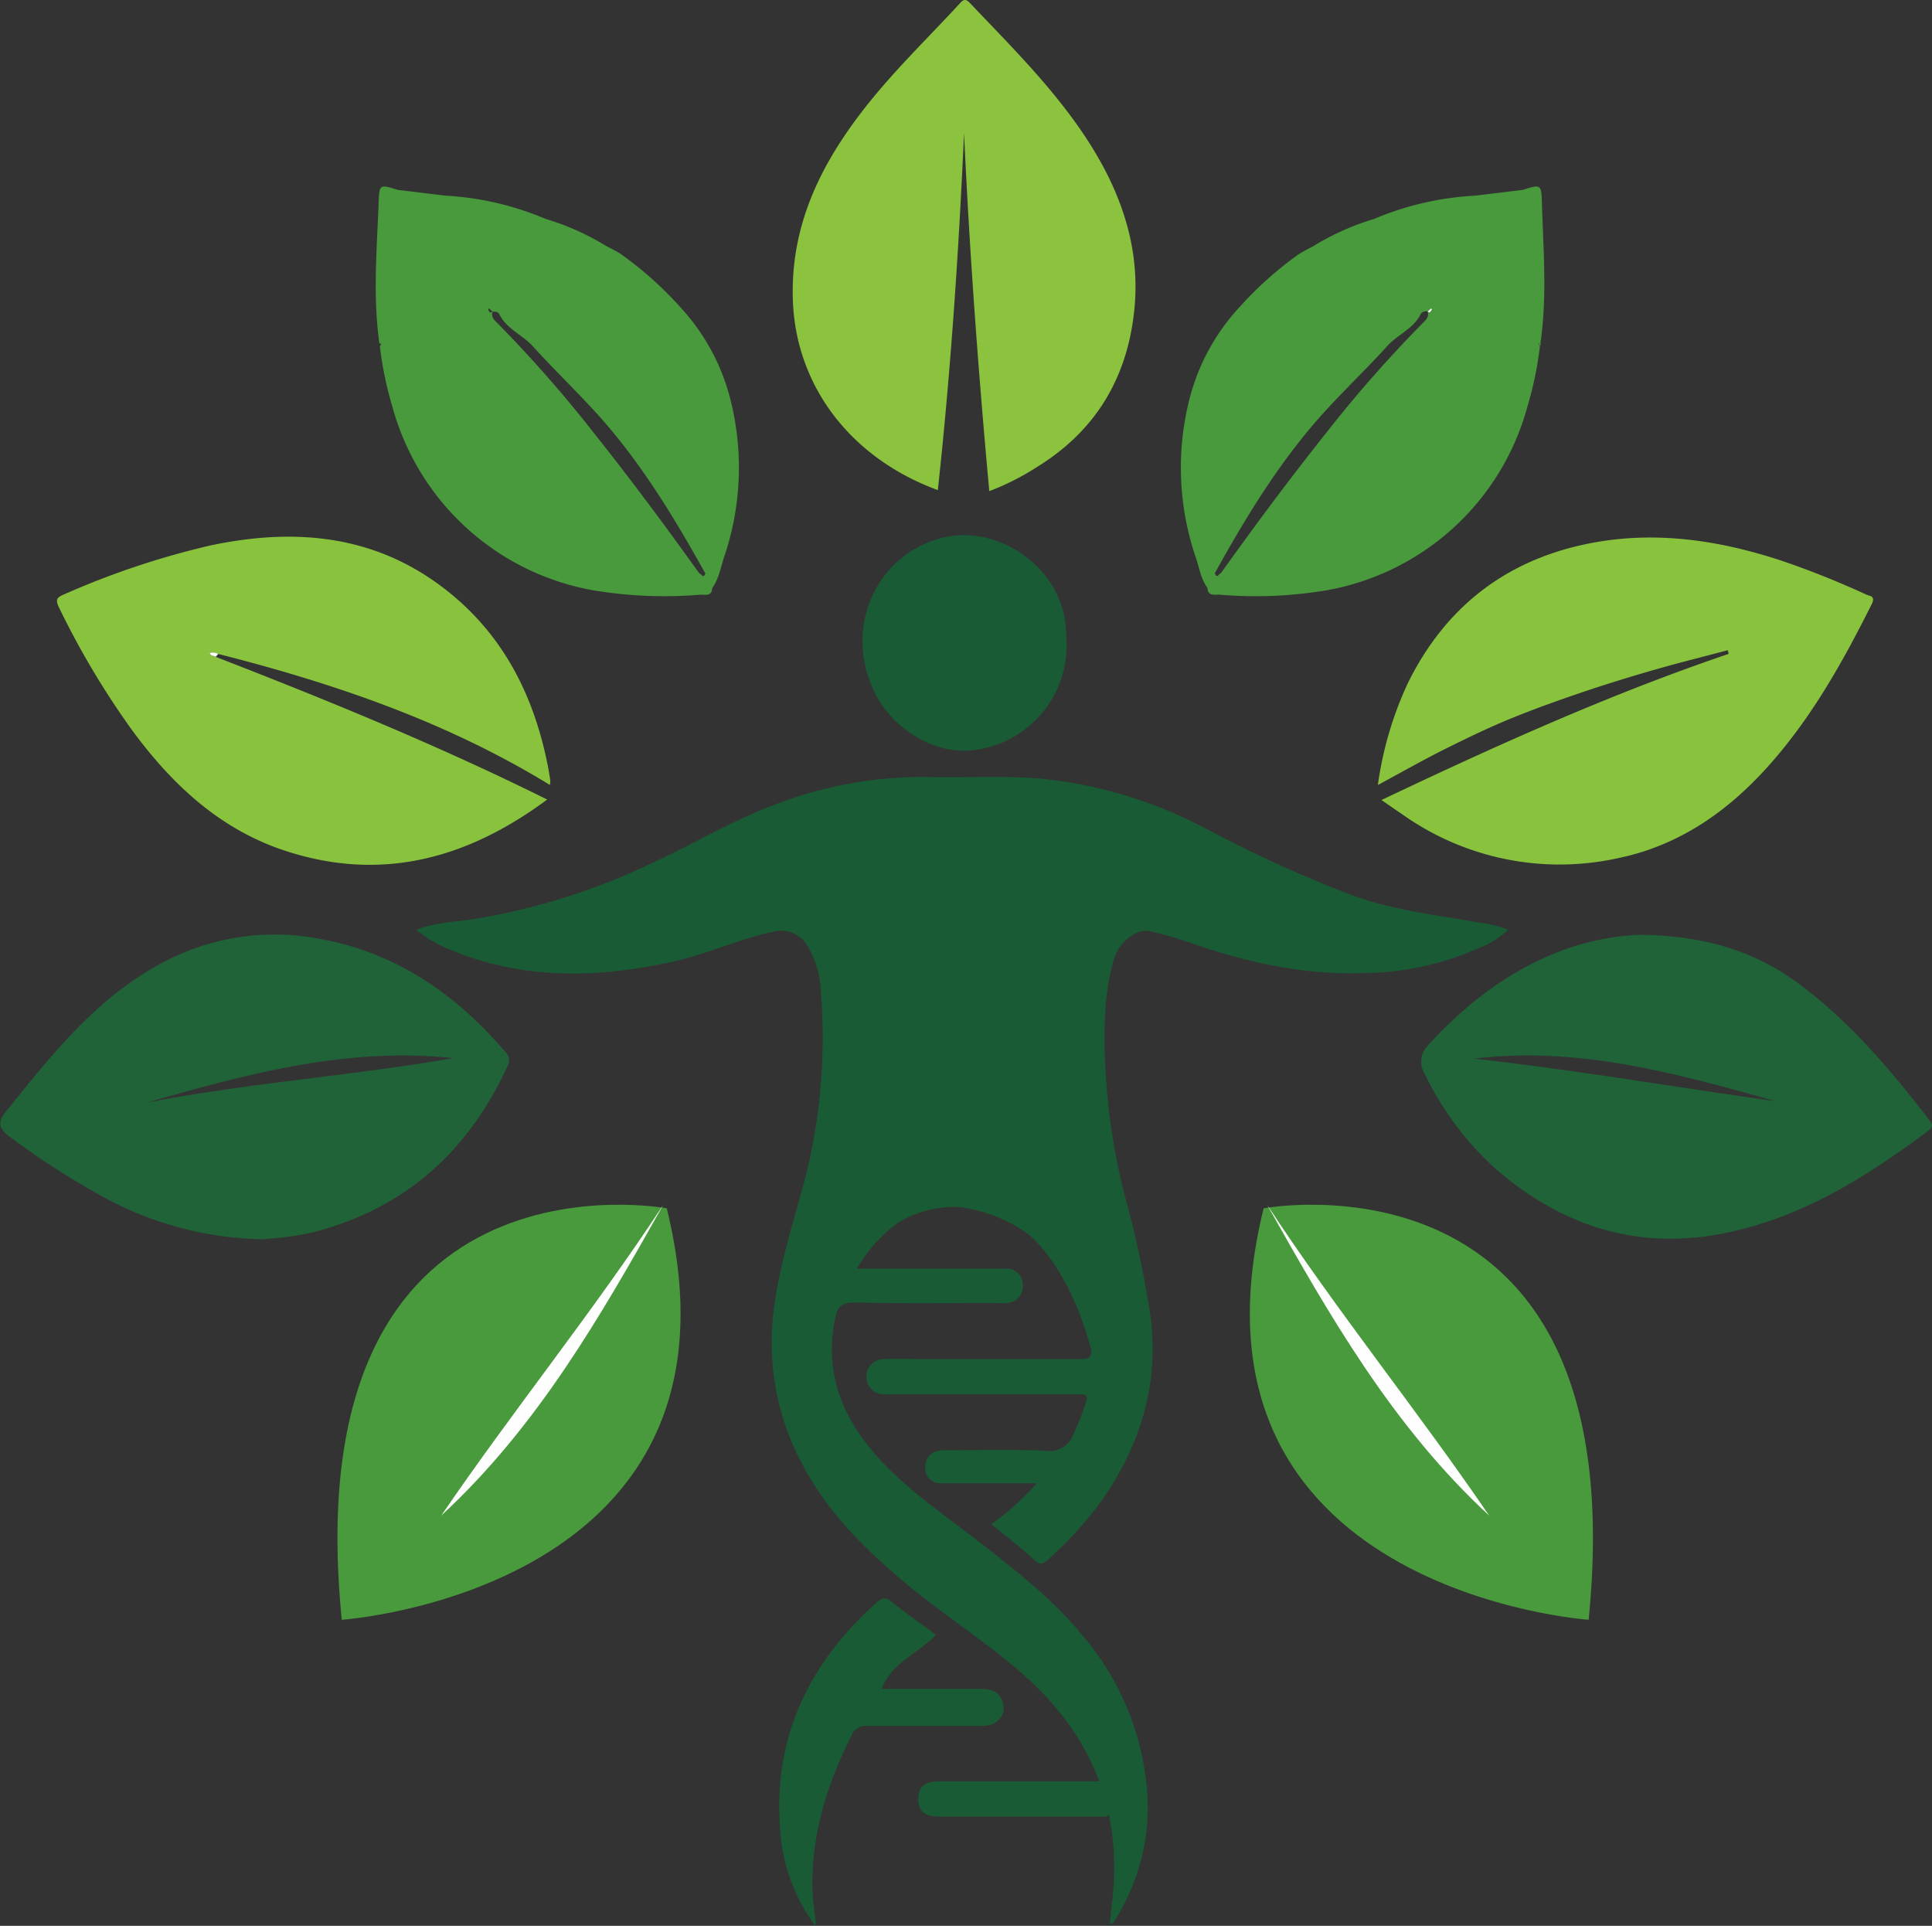
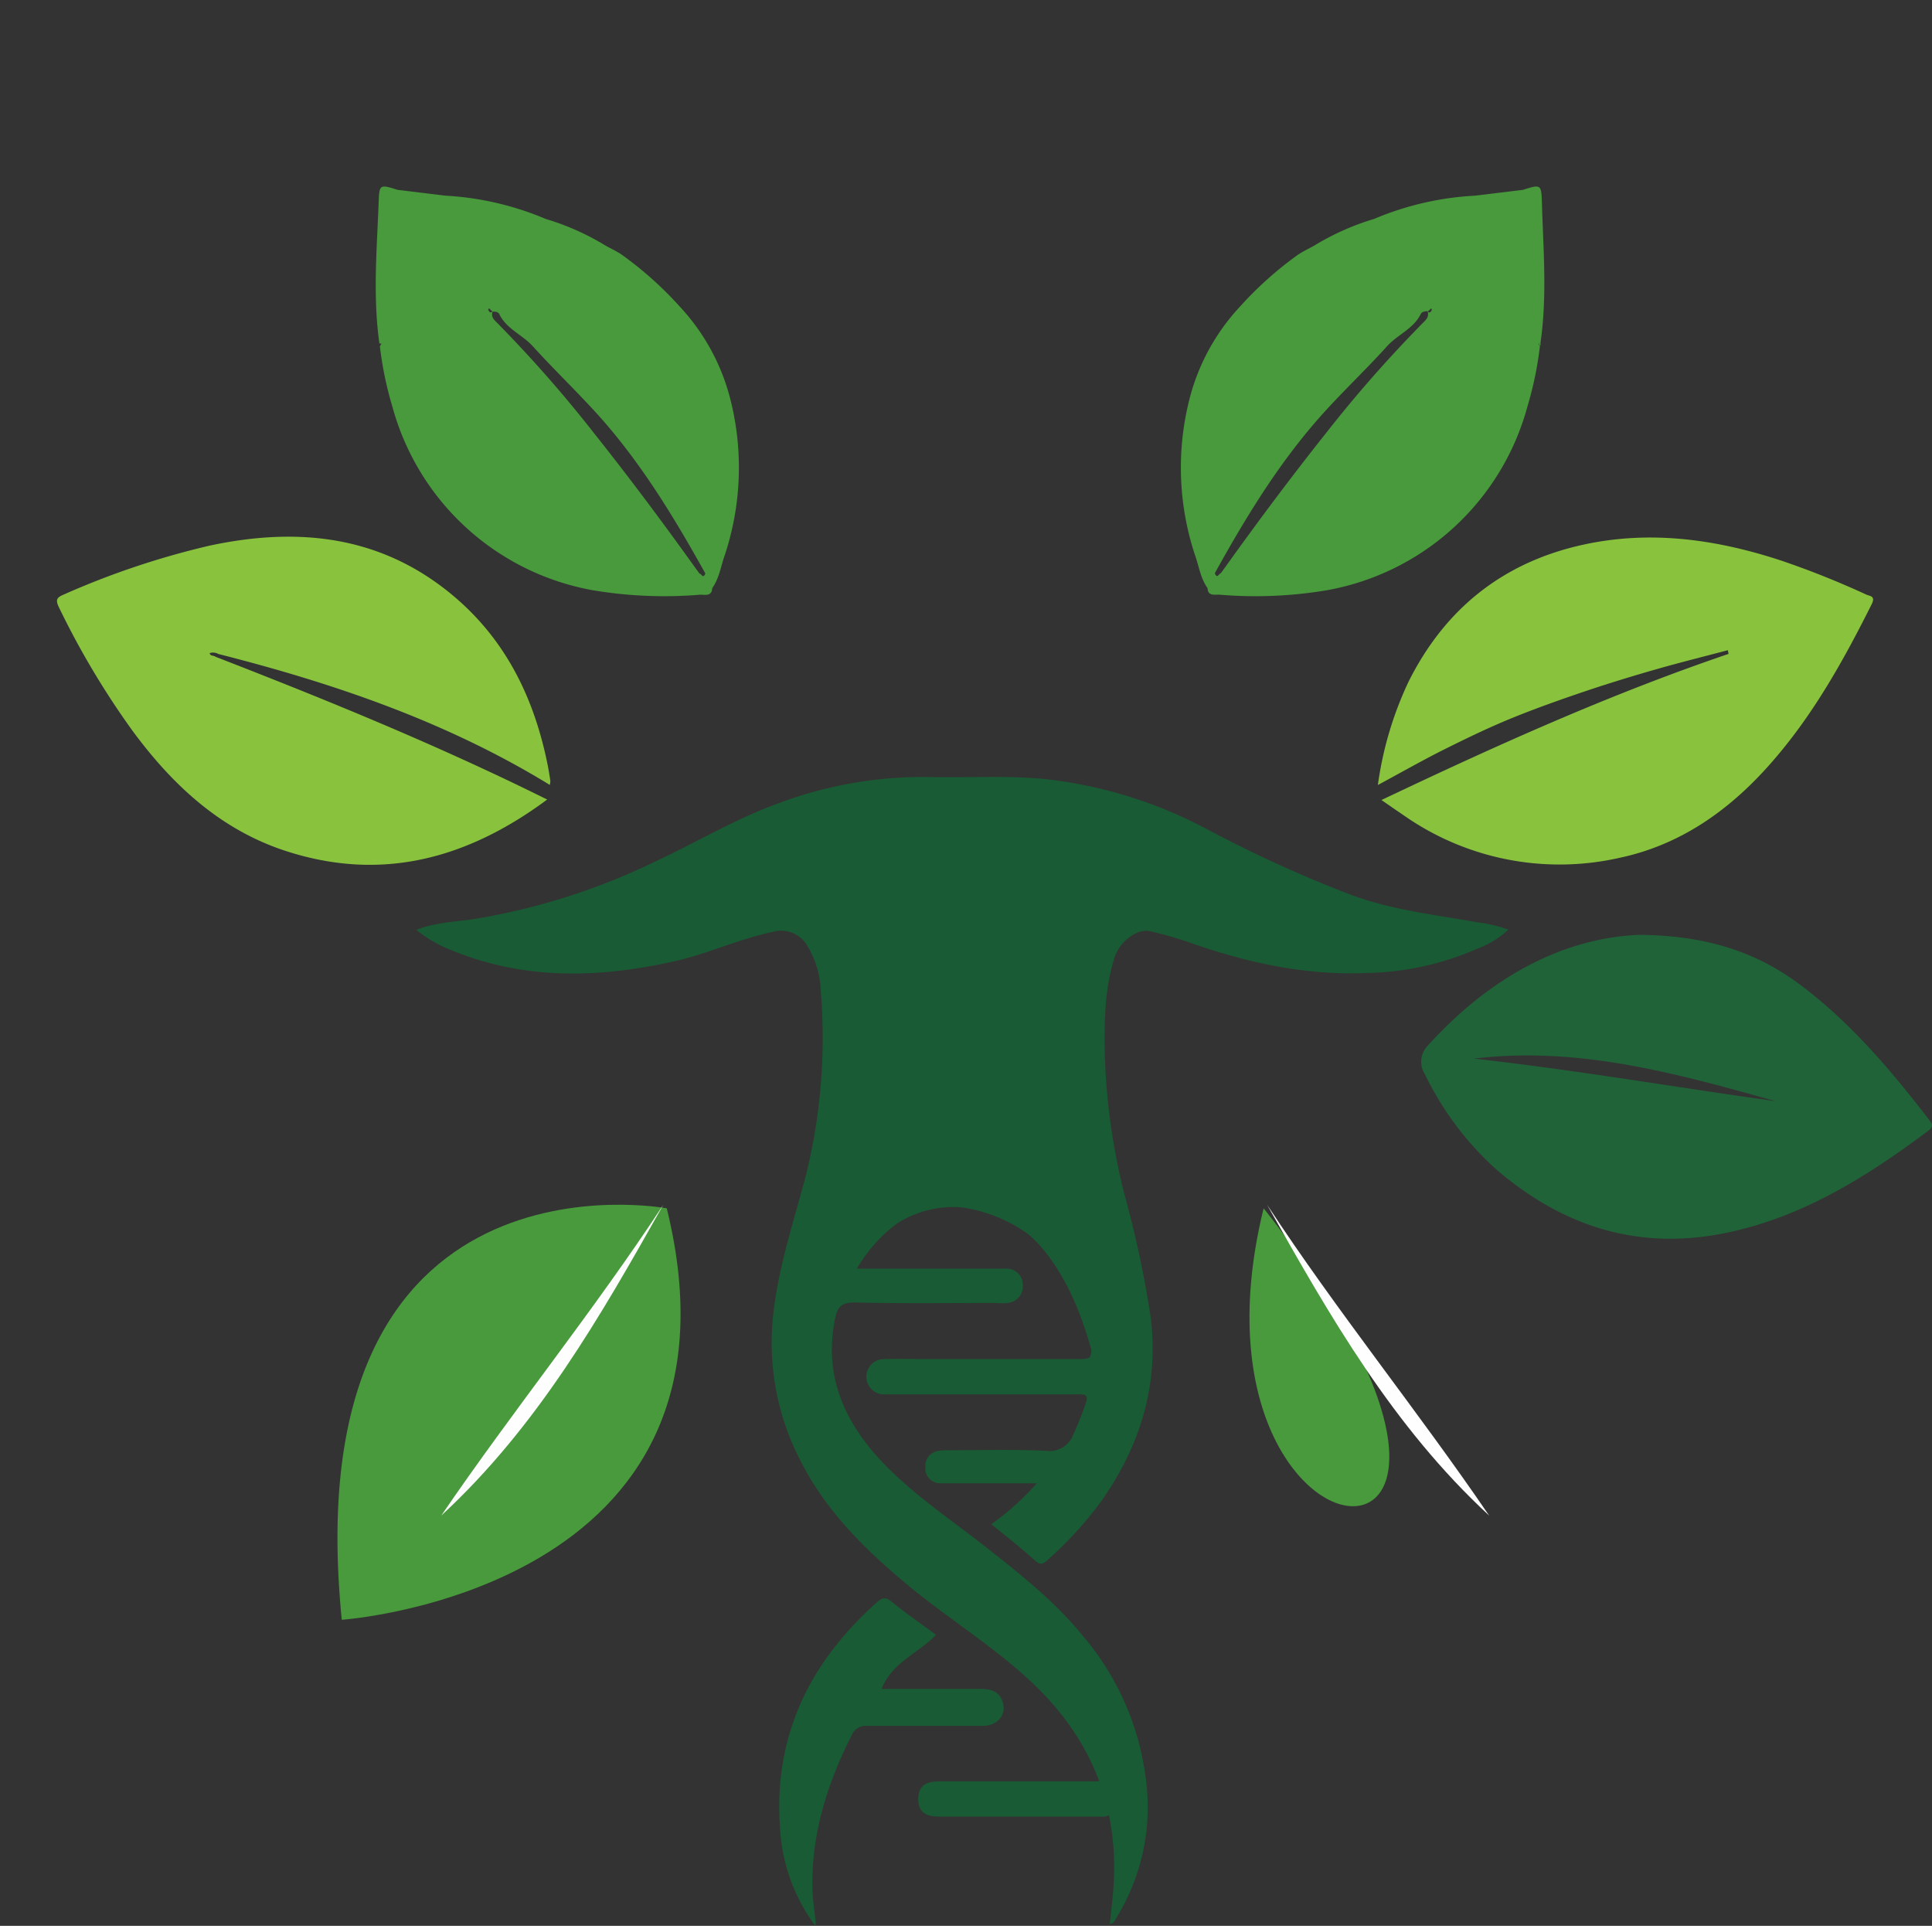
<svg xmlns="http://www.w3.org/2000/svg" viewBox="0 0 241.83 241.04">
  <rect x="0" y="0" width="241.83" height="241.04" fill="#333333" stroke="none" />
  <g id="图层_2" data-name="图层 2">
    <g id="图层_1-2" data-name="图层 1">
      <path d="M120.25,151.1a13.16,13.16,0,0,0-8,2.05,18.76,18.76,0,0,0-3.43,3.34,20.48,20.48,0,0,0-1.57,2.29h17.28c.5,0,1,0,1.49,0a2,2,0,0,1,2,2,2.09,2.09,0,0,1-1.88,2.3,5.82,5.82,0,0,1-1.32,0c-6,0-11.91.08-17.87-.06-1.64,0-2.12.56-2.42,2-1.45,7.12,1.12,12.89,5.88,17.94,4,4.23,8.87,7.39,13.41,11,4.16,3.27,8.3,6.59,11.66,10.71a34,34,0,0,1,7.91,17.71,26.44,26.44,0,0,1-3.69,17.72c-.16.27-.25.6-.78.71.13-1.27.26-2.49.38-3.71,1-10.85-2.72-19.8-10.73-27.08-4.62-4.2-9.92-7.5-14.72-11.45-5.38-4.45-10.35-9.27-13.58-15.6a32.08,32.08,0,0,1-3.48-18.49c.67-6.1,2.65-11.83,4.16-17.68a71.52,71.52,0,0,0,1.78-22.85,11.55,11.55,0,0,0-1.59-5.42,3.81,3.81,0,0,0-4.45-1.89c-4.14.87-8,2.69-12.09,3.63-9.63,2.18-19.13,2.45-28.42-1.48a15.65,15.65,0,0,1-4.08-2.42c2.64-1,5.28-1,7.82-1.44a82.24,82.24,0,0,0,22-7.06c5.3-2.46,10.33-5.51,15.87-7.46a51.29,51.29,0,0,1,18.35-3.16c4.9.12,9.8-.22,14.7.26a56.06,56.06,0,0,1,20.56,6.44,160.14,160.14,0,0,0,17.59,8c5.16,1.94,10.53,2.52,15.86,3.47a18.3,18.3,0,0,1,3.95.93,11.17,11.17,0,0,1-3.77,2.34,36,36,0,0,1-13.66,3.08c-7.8.37-15.28-1.25-22.59-3.85a47.63,47.63,0,0,0-4.84-1.37c-1.59-.38-3.78,1.31-4.4,3.2-1.26,3.9-1.32,7.92-1.26,11.94a81.29,81.29,0,0,0,2.46,17.77A130.38,130.38,0,0,1,144.05,165c1,8.44-1.35,15.94-6.14,22.8a46.89,46.89,0,0,1-6.78,7.44c-.55.51-.9.69-1.59.07-1.71-1.55-3.54-3-5.46-4.54a33.19,33.19,0,0,0,5.69-5.12h-8.36c-1.21,0-2.43,0-3.64,0a1.85,1.85,0,0,1-1.94-2,1.9,1.9,0,0,1,1.73-2.07,6.24,6.24,0,0,1,1.15-.07c4.08,0,8.16-.12,12.24.07a3.14,3.14,0,0,0,3.38-2,38.65,38.65,0,0,0,1.63-4.14c.35-1.06-.51-.92-1.15-.92l-23,0c-.39,0-.77,0-1.16,0a2.21,2.21,0,0,1,0-4.42c1.87-.06,3.75,0,5.63,0,6.34,0,12.68,0,19,0,.6,0,1-.07,1.14-.29a1.38,1.38,0,0,0,.08-1.21c-3-10.85-8-14.28-8-14.28A18.84,18.84,0,0,0,120.25,151.1Z" style="fill:#195b34" />
-       <path d="M123.83,61.47c-1.38-15-2.47-29.87-3.16-44.8C120,31.6,119,46.48,117.39,61.34c-10.91-4-17.73-13-18.14-23.63-.38-9.67,3.67-17.56,9.48-24.81,3.52-4.39,7.57-8.31,11.38-12.44.42-.46.69-.71,1.28-.1C127,6.27,132.84,12,137.07,19.06c3.61,6.05,5.63,12.52,4.92,19.64-.85,8.57-4.84,15.24-12.22,19.77A31.79,31.79,0,0,1,123.83,61.47Z" style="fill:#8bc33e" />
      <path d="M172.47,98.25a44.36,44.36,0,0,1,3.81-12.87c4.6-9.25,11.95-15.06,22-17.23,8.38-1.81,16.59-.64,24.64,2a109.69,109.69,0,0,1,10.69,4.27c.45.2,1.19.17.67,1.2-3.6,7.2-7.51,14.19-12.91,20.23-5.07,5.68-11.11,9.91-18.63,11.51A34,34,0,0,1,175.64,102c-.86-.58-1.71-1.17-2.72-1.87,14.34-6.81,28.6-13.25,43.45-18.29l-.1-.46c-2.94.78-5.89,1.51-8.8,2.34s-6,1.77-8.94,2.76-6,2.07-9,3.28-5.72,2.53-8.52,3.92S175.44,96.65,172.47,98.25Z" style="fill:#89c33e" />
      <path d="M27,82.21c14,5.43,27.91,11.11,41.49,17.86-10,7.42-20.77,10.36-32.8,6.41-8.13-2.67-14.11-8.25-19.09-15A103,103,0,0,1,7.37,76c-.48-1-.21-1.24.66-1.61a102.26,102.26,0,0,1,18.21-6.1c11.34-2.42,21.9-1.22,31,6.71,6.3,5.51,9.69,12.66,11.31,20.74.13.64.23,1.3.34,2a3.36,3.36,0,0,1-.07.5c-12.9-7.91-27-12.71-41.49-16.39a1.36,1.36,0,0,0-1.08-.11C26.31,82.15,26.74,82,27,82.21Z" style="fill:#89c33e" />
-       <path d="M32.78,155.1A43,43,0,0,1,12,149.29a99.05,99.05,0,0,1-10.76-7c-1.14-.84-1.68-1.65-.63-3,6.05-7.53,12-15.15,21-19.44A29.73,29.73,0,0,1,40,117.5c9.5,1.7,17,6.86,23.18,14.07a1.49,1.49,0,0,1,.36,1.85c-5,10.83-13,18-24.71,20.9A41.17,41.17,0,0,1,32.78,155.1Zm23.93-22.66c-13.26-1.44-25.85,2-38.44,5.59C31,135.54,43.92,134.66,56.71,132.44Z" style="fill:#206338" />
      <path d="M205.25,117c8.44.1,14.63,2.17,20.08,6.25,6.29,4.71,11.32,10.65,16.09,16.84.39.51.7.87-.06,1.44-7.6,5.67-15.53,10.69-25,12.71-11.17,2.4-20.83-.7-29.29-8.07a38.64,38.64,0,0,1-8.71-11.71,2.89,2.89,0,0,1,.39-3.63C186.29,122.51,195.4,117.39,205.25,117Zm-20.8,15.49c12.67,1.41,25.2,3.58,37.78,5.33C209.86,134.34,197.48,130.91,184.45,132.5Z" style="fill:#206338" />
-       <path d="M133.5,80.32A13.2,13.2,0,0,1,121.77,93.9c-4.73.58-10.09-2.62-12.37-7.38-3.79-7.91.19-17,8.39-19.17,7.1-1.87,15,3.68,15.6,11C133.44,79,133.47,79.66,133.5,80.32Z" style="fill:#195b34" />
      <path d="M101.92,240.85a22.54,22.54,0,0,1-4.28-12c-.85-11.49,3.65-20.74,12.09-28.28.67-.6,1.08-.75,1.86-.11,1.79,1.45,3.69,2.76,5.57,4.15-2.17,2.3-5.49,3.42-6.81,6.77,4.1,0,8.19,0,12.28,0,1.16,0,2.25.16,2.77,1.35.75,1.7-.39,3.27-2.41,3.28-4.8,0-9.59,0-14.39,0a1.91,1.91,0,0,0-2,1.18c-3,5.94-5,12.16-4.91,18.9,0,1.53.27,3.06.42,4.6Z" style="fill:#195b34" />
      <path d="M127.59,227.36c-3.36,0-6.72,0-10.08,0-1.82,0-2.59-.72-2.57-2.24s.85-2.17,2.67-2.17h20a2.61,2.61,0,0,1,2.59,2.13,2.25,2.25,0,0,1-2.53,2.28C134.31,227.37,131,227.35,127.59,227.36Z" style="fill:#195b34" />
      <path d="M193,25.24c-.07-2.15-.16-2.19-2.36-1.48l-6,.73A37.37,37.37,0,0,0,172,27.4h0a32,32,0,0,0-7.53,3.36c-.66.37-1.36.69-2,1.12a45,45,0,0,0-7.22,6.45,26.6,26.6,0,0,0-6.4,11.76,34.79,34.79,0,0,0,.74,19.42h0c.49,1.38.68,2.87,1.56,4.1.05,1.06.91.77,1.49.82a53.93,53.93,0,0,0,13.42-.55,31.81,31.81,0,0,0,25.13-23,44.09,44.09,0,0,0,1.56-7.54l-.2-.34h0a1.09,1.09,0,0,1,.26,0C193.69,37.05,193.16,31.15,193,25.24ZM178.07,40.45A162,162,0,0,0,166,54.18c-4.43,5.57-8.69,11.28-12.83,17.07l-.36.49h0c-.25.05-.46.77-.75,0,3.77-6.8,7.78-13.42,12.94-19.31,2.77-3.16,5.83-6,8.64-9.12,1.32-1.45,3.28-2.15,4.19-4,.17-.32.53-.35.86-.36C178.92,39.67,178.47,40.05,178.07,40.45Zm.64-1.45.42-.4s.12.15.1.17C179.1,39,179,39.25,178.71,39Z" style="fill:#489a3c" />
      <path d="M192.79,43.33l-.21-.35.27,0Z" style="fill:#479a3d" />
      <path d="M102.07,240.69l.08.35-.23-.19Z" style="fill:#195b34" />
-       <path d="M27,82.21c-.23-.19-.66-.06-.76-.48a1.36,1.36,0,0,1,1.08.11Z" style="fill:#fefefe" />
-       <path d="M178.69,39l.44-.41s.12.15.1.17c-.14.18-.23.51-.56.21Z" style="fill:#fefefe" />
      <path d="M152.82,71.74l.36-.49Z" style="fill:#195b34" />
      <path d="M47.49,43a1.09,1.09,0,0,1,.26,0h0l-.2.34a44.09,44.09,0,0,0,1.56,7.54,31.83,31.83,0,0,0,25.13,23,53.94,53.94,0,0,0,13.42.55c.58,0,1.44.24,1.49-.82.88-1.23,1.07-2.72,1.56-4.1h0a34.79,34.79,0,0,0,.74-19.42,26.6,26.6,0,0,0-6.4-11.76,45,45,0,0,0-7.22-6.45c-.63-.43-1.32-.75-2-1.12a31.79,31.79,0,0,0-7.53-3.36h0a37.37,37.37,0,0,0-12.54-2.91l-6-.73c-2.2-.71-2.29-.67-2.36,1.48C47.18,31.15,46.65,37.05,47.49,43ZM61.66,39c.33,0,.69,0,.86.36.91,1.83,2.87,2.53,4.19,4,2.81,3.09,5.87,6,8.64,9.12C80.51,58.36,84.52,65,88.29,71.78c-.29.73-.5,0-.74,0h0l-.36-.49c-4.14-5.79-8.4-11.5-12.83-17.07A162,162,0,0,0,62.27,40.45C61.87,40.05,61.42,39.67,61.66,39Zm-.55-.24s.06-.12.1-.17l.42.4C61.34,39.25,61.24,39,61.11,38.77Z" style="fill:#489a3c" />
      <path d="M83.46,151.23s-46.73-8.78-40.68,51.5C42.78,202.73,95.25,199.13,83.46,151.23Z" style="fill:#489a3c" />
      <path d="M55.23,189.69c9-13.19,19.08-25.61,27.8-38.91C75.2,164.68,67.31,178.53,55.23,189.69Z" style="fill:#fefefe" />
-       <path d="M158.17,151.23s46.73-8.78,40.68,51.5C198.85,202.73,146.38,199.13,158.17,151.23Z" style="fill:#489a3c" />
+       <path d="M158.17,151.23C198.85,202.73,146.38,199.13,158.17,151.23Z" style="fill:#489a3c" />
      <path d="M186.4,189.69c-9-13.19-19.08-25.61-27.8-38.91C166.43,164.68,174.32,178.53,186.4,189.69Z" style="fill:#fefefe" />
    </g>
  </g>
</svg>